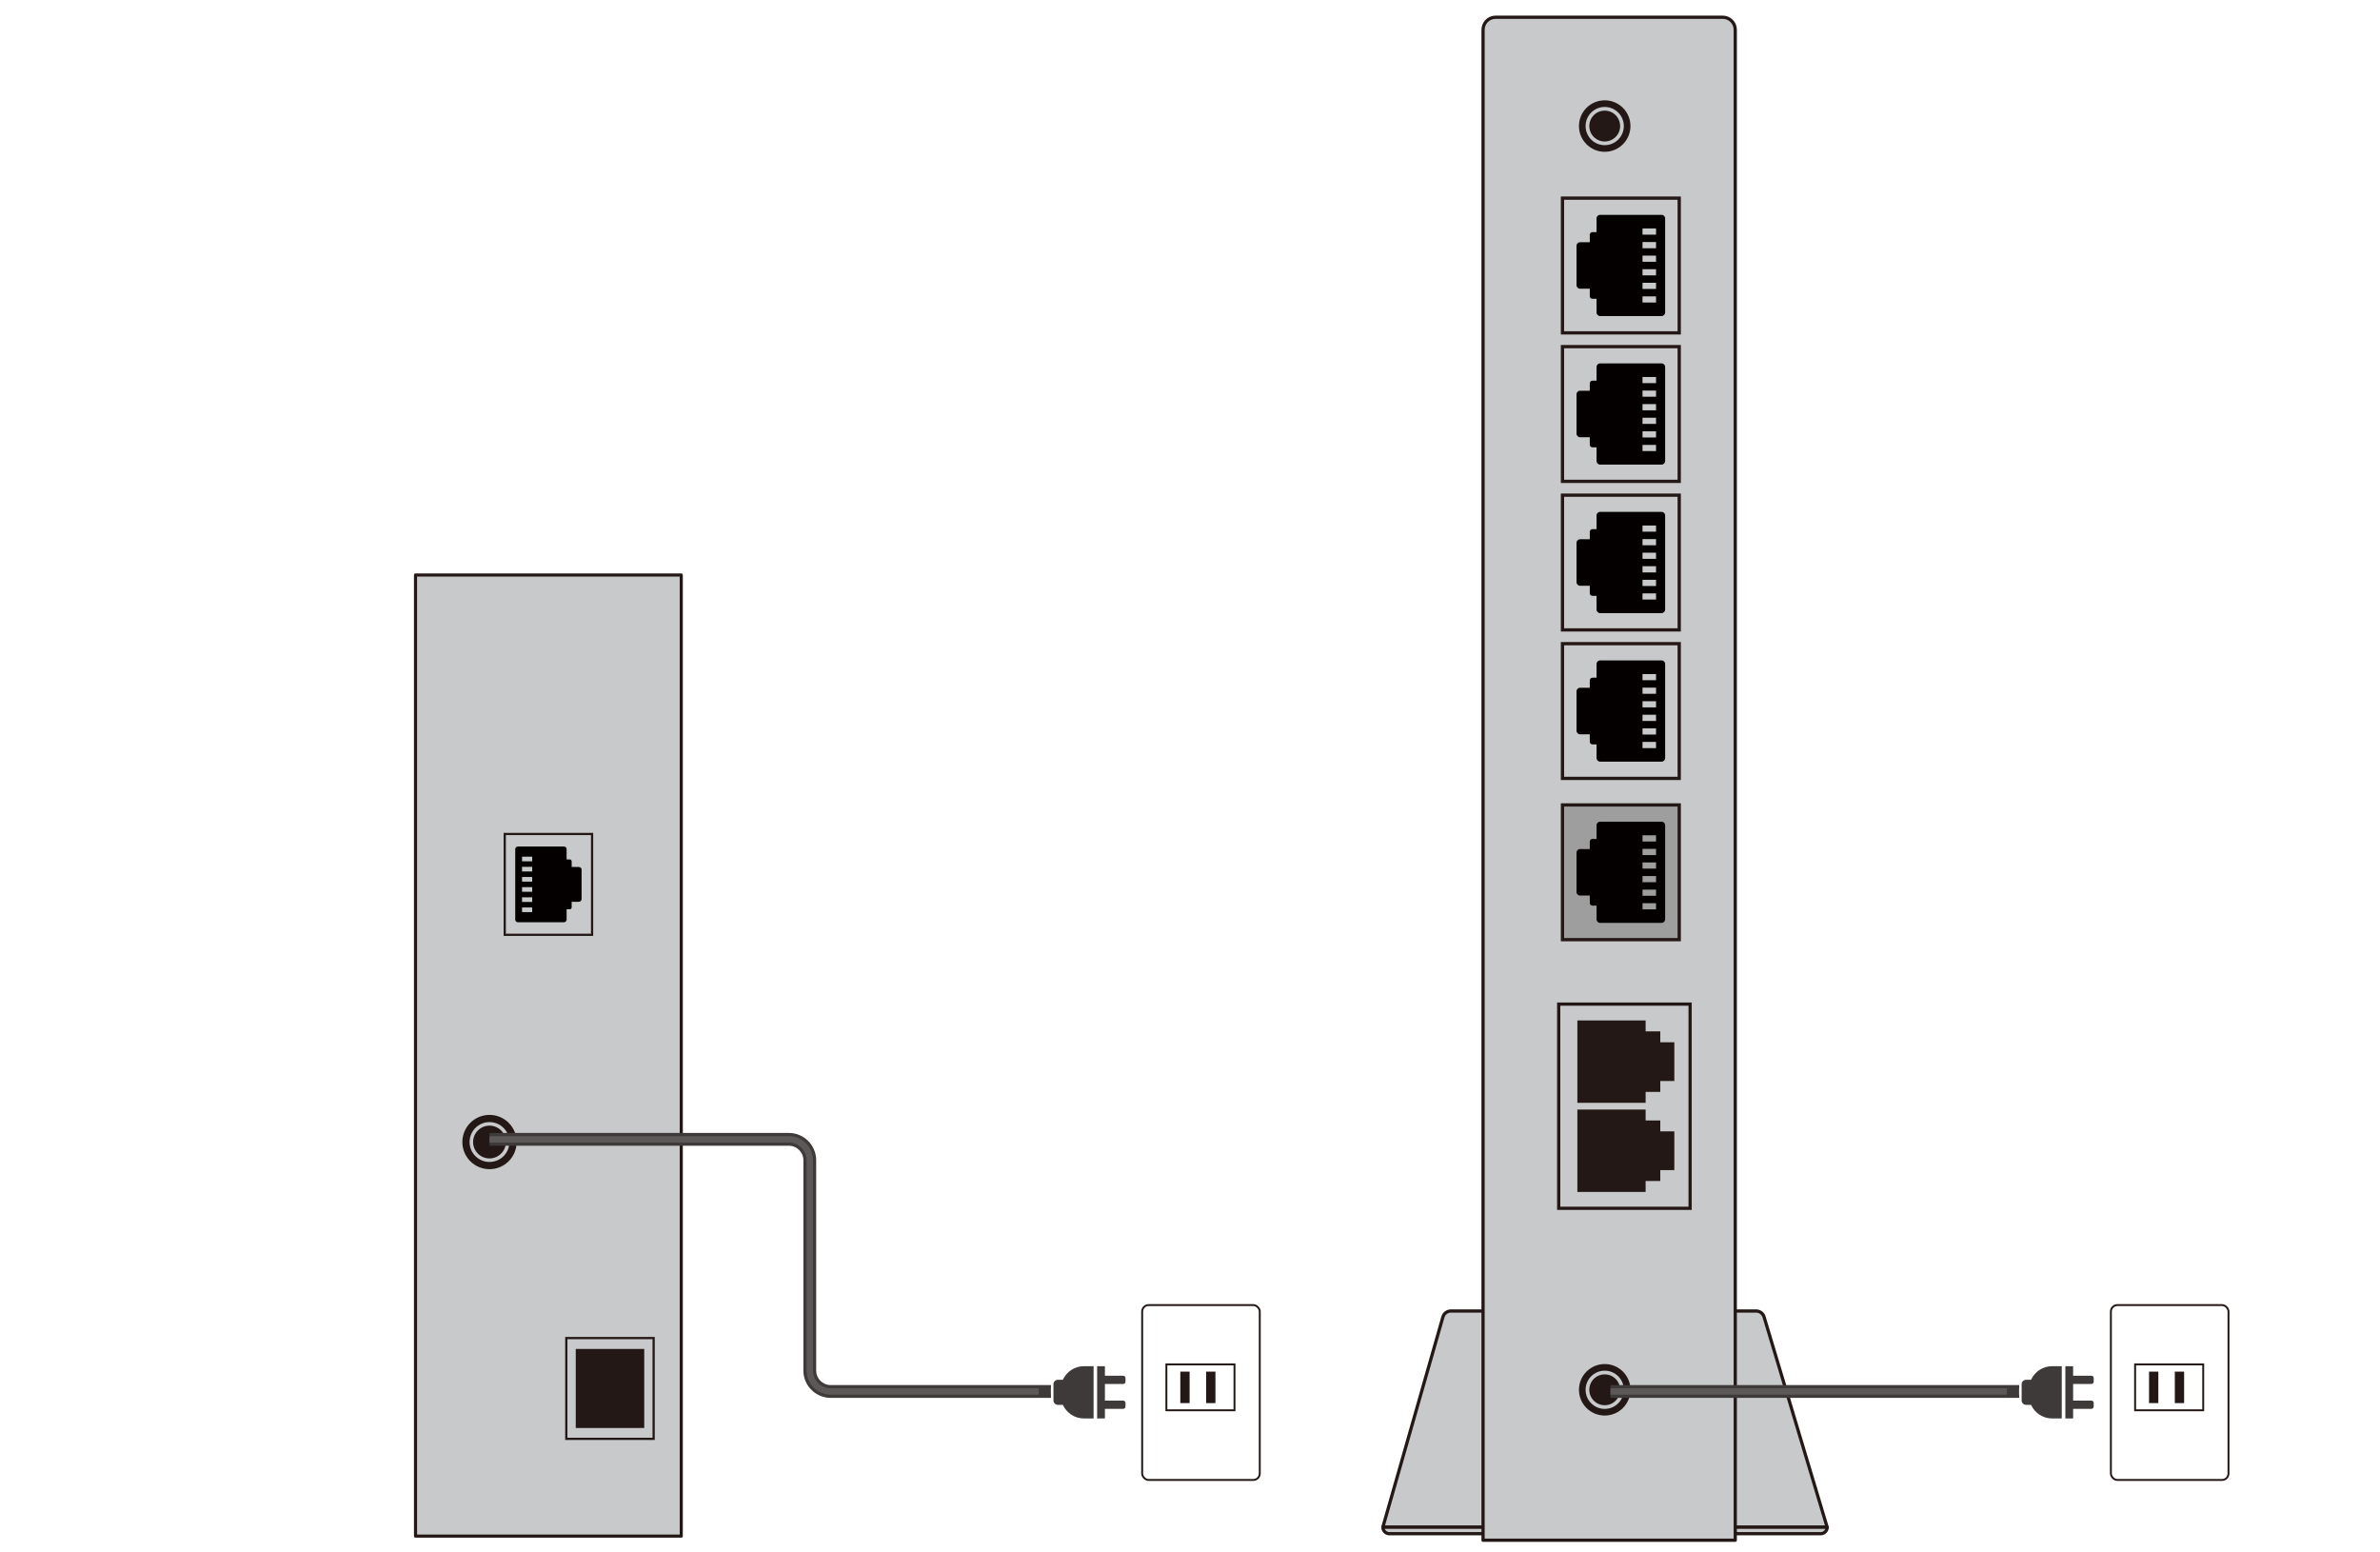
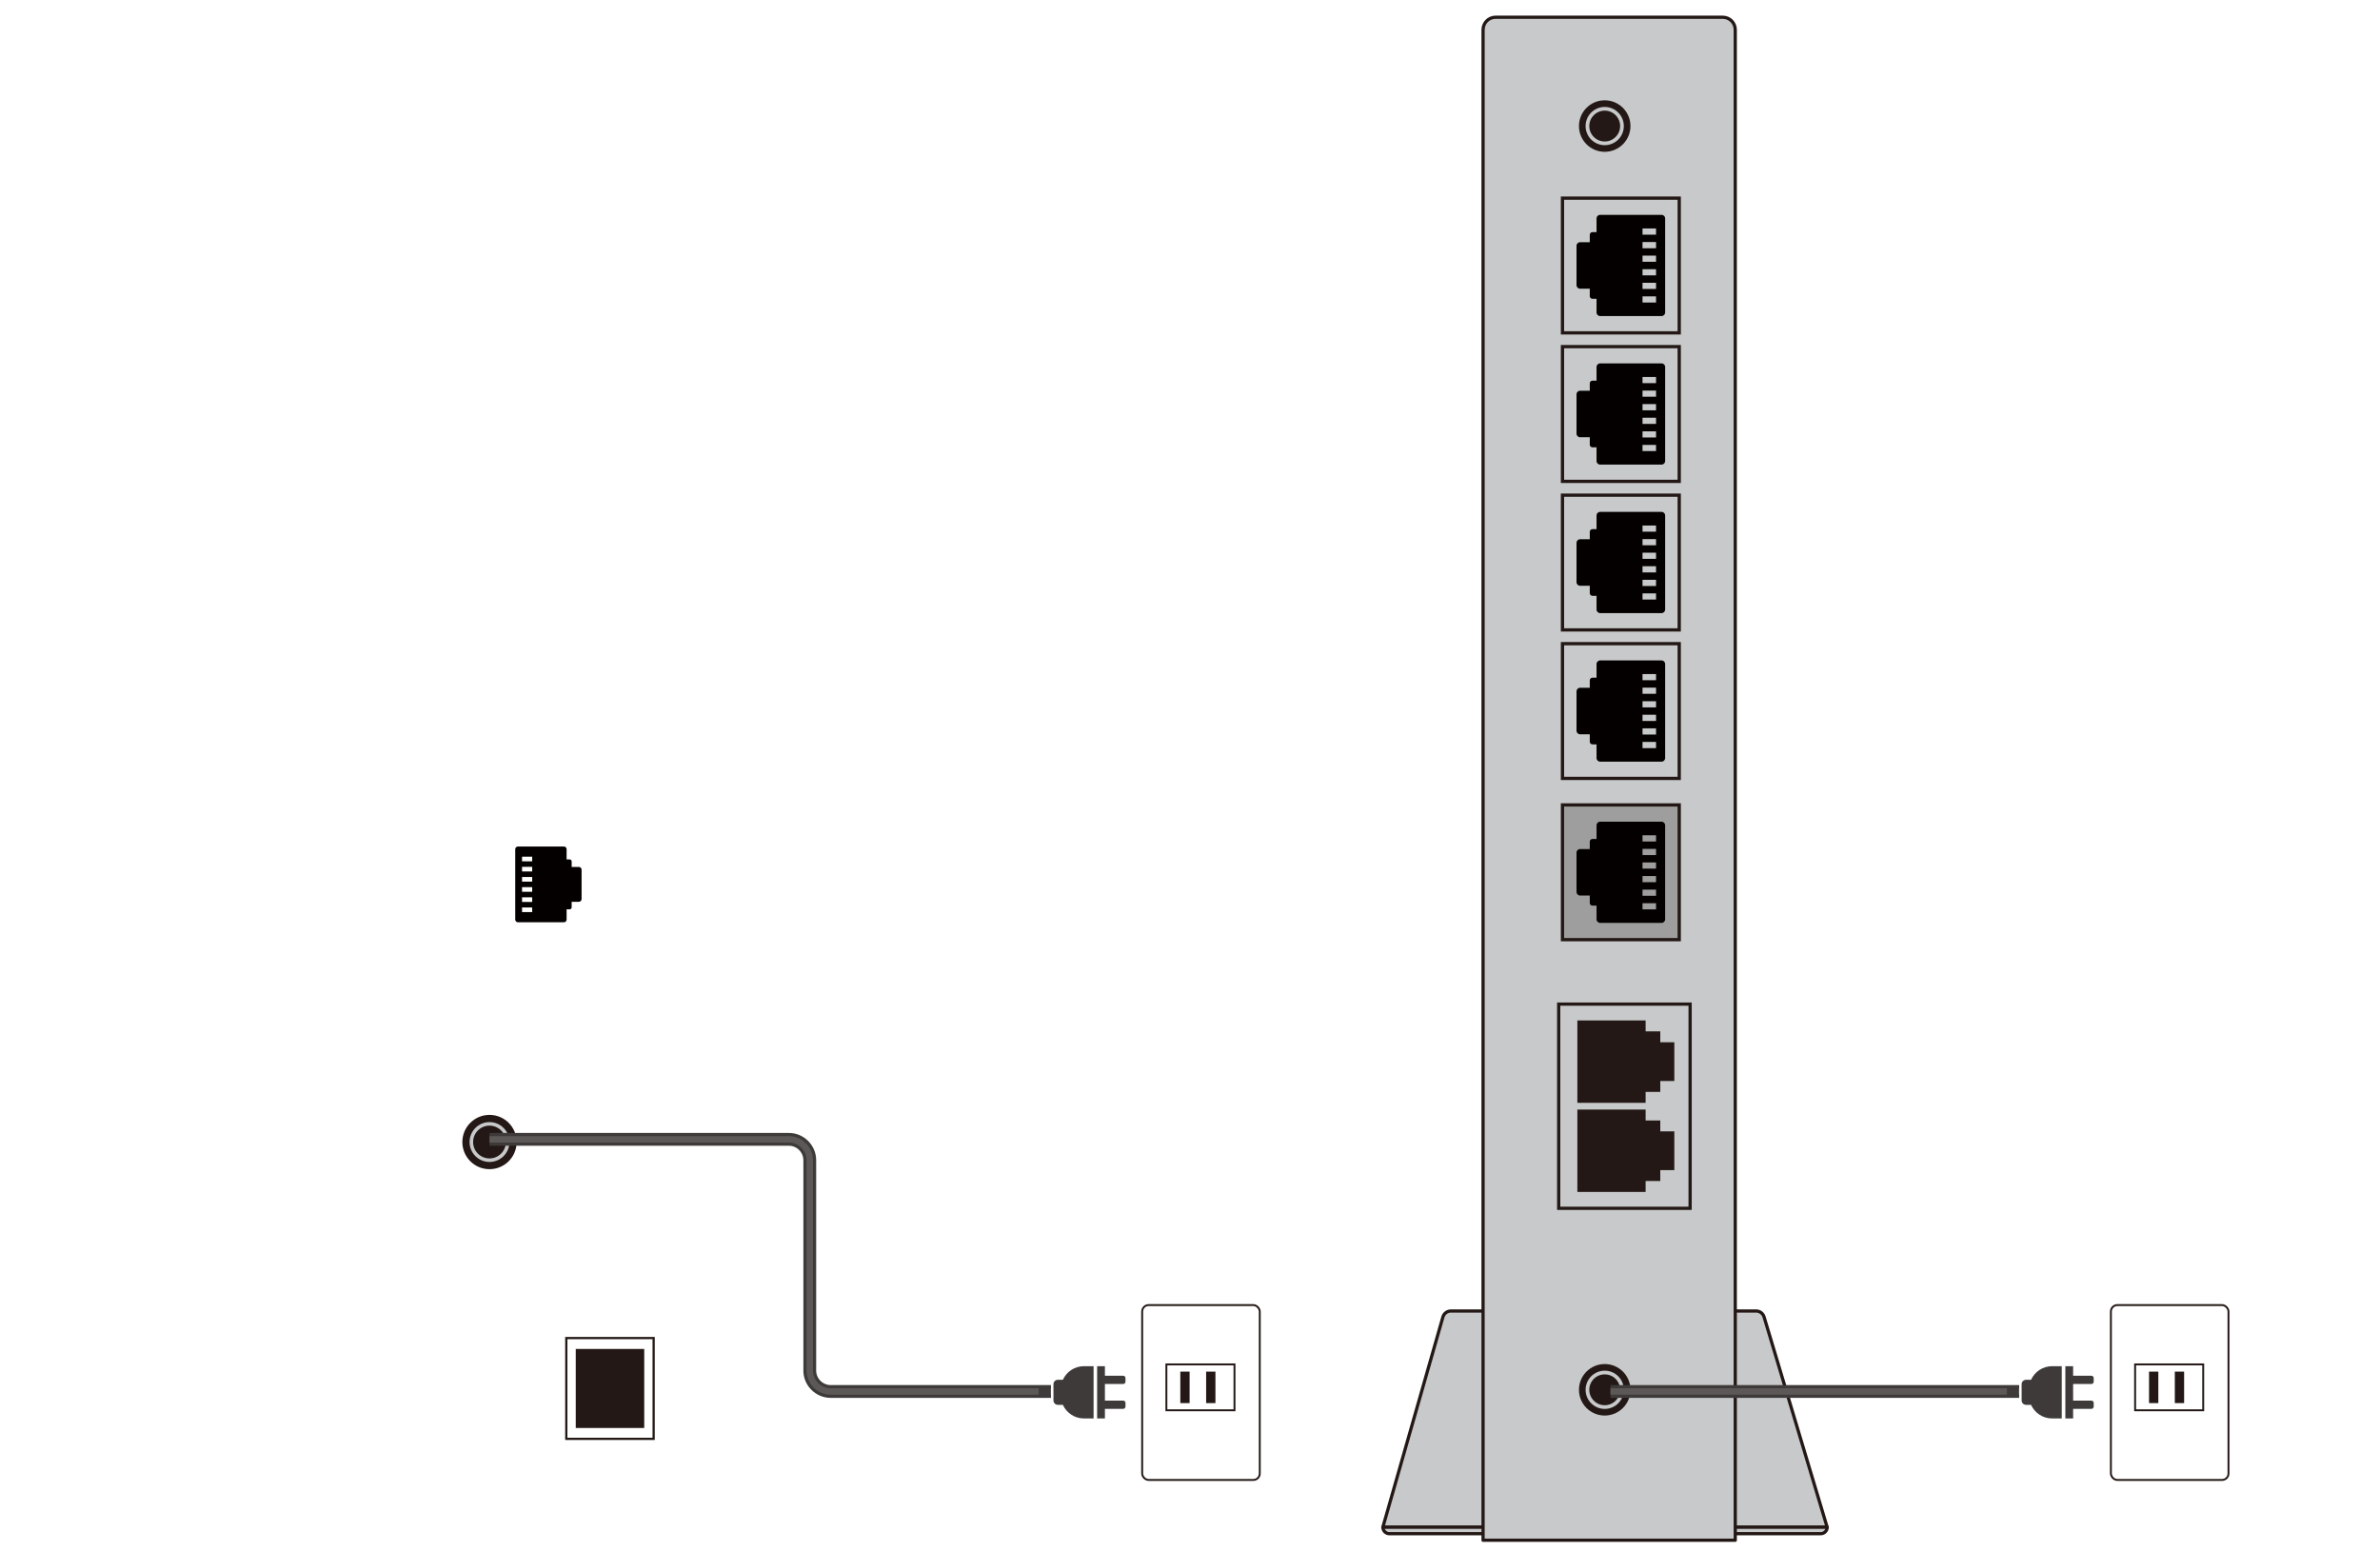
<svg xmlns="http://www.w3.org/2000/svg" id="_レイヤー_1" data-name="レイヤー_1" viewBox="0 0 612 399">
  <defs>
    <style>
      .cls-1 {
        fill: #3e3a39;
      }

      .cls-2, .cls-3, .cls-4 {
        fill: #231815;
      }

      .cls-3 {
        stroke-width: .95px;
      }

      .cls-3, .cls-5, .cls-6, .cls-7, .cls-4 {
        stroke-linecap: round;
        stroke-linejoin: round;
      }

      .cls-3, .cls-4 {
        stroke: #c8c9ca;
      }

      .cls-5, .cls-6, .cls-8, .cls-9, .cls-10, .cls-11, .cls-7, .cls-12 {
        stroke: #231815;
      }

      .cls-5, .cls-8, .cls-9, .cls-10, .cls-11, .cls-13, .cls-14 {
        fill: none;
      }

      .cls-5, .cls-7 {
        stroke-width: .83px;
      }

      .cls-6 {
        stroke-width: .8px;
      }

      .cls-6, .cls-7, .cls-15 {
        fill: #c8c9ca;
      }

      .cls-8 {
        stroke-width: .83px;
      }

      .cls-8, .cls-9, .cls-10, .cls-11, .cls-13, .cls-12, .cls-14 {
        stroke-miterlimit: 10;
      }

      .cls-9 {
        stroke-width: .57px;
      }

      .cls-10 {
        stroke-width: .49px;
      }

      .cls-11, .cls-12 {
        stroke-width: .84px;
      }

      .cls-13 {
        stroke: #3e3a39;
        stroke-width: 3.29px;
      }

      .cls-4 {
        stroke-width: .91px;
      }

      .cls-16 {
        fill: #040000;
      }

      .cls-12 {
        fill: #9e9e9f;
      }

      .cls-14 {
        stroke: #5b5857;
        stroke-width: 1.65px;
      }
    </style>
  </defs>
  <g>
    <path class="cls-7" d="M469.84,392.65h-114.25s15.43-54,15.43-54c.25-.94,1.1-1.59,2.07-1.59h78.47c.98,0,1.83.66,2.08,1.6l16.2,53.99Z" />
    <g>
-       <path class="cls-15" d="M355.6,392.65h0c0,.92.75,1.67,1.67,1.67h110.91c.92,0,1.67-.75,1.67-1.67h0s-114.25,0-114.25,0Z" />
+       <path class="cls-15" d="M355.6,392.65c0,.92.75,1.67,1.67,1.67h110.91c.92,0,1.67-.75,1.67-1.67h0s-114.25,0-114.25,0Z" />
      <path class="cls-5" d="M355.6,392.65h0c0,.92.75,1.67,1.67,1.67h110.91c.92,0,1.67-.75,1.67-1.67h0s-114.25,0-114.25,0Z" />
    </g>
    <g>
      <path class="cls-7" d="M384.58,4.43h58.41c1.78,0,3.22,1.44,3.22,3.22v388.35h-64.85V7.65c0-1.78,1.44-3.22,3.22-3.22Z" />
      <g>
        <circle class="cls-2" cx="412.64" cy="357.32" r="6.62" />
        <circle class="cls-3" cx="412.64" cy="357.32" r="4.44" />
      </g>
      <g>
        <circle class="cls-2" cx="412.64" cy="32.41" r="6.62" />
        <circle class="cls-3" cx="412.64" cy="32.41" r="4.44" />
      </g>
      <rect class="cls-8" x="400.81" y="258.16" width="33.79" height="52.5" />
      <g>
        <polygon class="cls-2" points="430.54 267.97 426.93 267.97 426.93 265.17 423.16 265.17 423.16 262.36 405.61 262.36 405.61 283.54 423.16 283.54 423.16 280.73 426.93 280.73 426.93 277.93 430.54 277.93 430.54 267.97" />
        <polygon class="cls-2" points="430.54 290.88 426.93 290.88 426.93 288.08 423.16 288.08 423.16 285.27 405.61 285.27 405.61 306.45 423.16 306.45 423.16 303.64 426.93 303.64 426.93 300.84 430.54 300.84 430.54 290.88" />
      </g>
      <g>
        <rect class="cls-12" x="401.78" y="206.95" width="30.02" height="34.64" />
        <path class="cls-16" d="M428.18,236.37v-24.19c0-.51-.41-.92-.92-.92h-15.8c-.51,0-.92.41-.92.92v3.52h-1.06c-.38,0-.68.31-.68.68v1.91h-2.49c-.51,0-.92.41-.92.92v10.12c0,.51.41.92.92.92h2.49v1.91c0,.38.31.68.68.68h1.06v3.52c0,.51.41.92.92.92h15.8c.51,0,.92-.41.92-.92ZM422.36,216.35v-1.59h3.48v1.59h-3.48ZM422.36,219.84v-1.59h3.48v1.59h-3.48ZM422.36,223.33v-1.59h3.48v1.59h-3.48ZM422.36,226.82v-1.59h3.48v1.59h-3.48ZM422.36,230.31v-1.59h3.48v1.59h-3.48ZM422.36,233.8v-1.59h3.48v1.59h-3.48Z" />
      </g>
      <g>
        <rect class="cls-11" x="401.78" y="89.12" width="30.02" height="34.64" />
        <path class="cls-16" d="M428.18,118.54v-24.19c0-.51-.41-.92-.92-.92h-15.8c-.51,0-.92.41-.92.92v3.52h-1.06c-.38,0-.68.31-.68.68v1.91h-2.49c-.51,0-.92.41-.92.92v10.12c0,.51.41.92.92.92h2.49v1.91c0,.38.31.68.68.68h1.06v3.52c0,.51.41.92.92.92h15.8c.51,0,.92-.41.92-.92ZM422.36,98.51v-1.59h3.48v1.59h-3.48ZM422.36,102v-1.59h3.48v1.59h-3.48ZM422.36,105.49v-1.59h3.48v1.59h-3.48ZM422.36,108.99v-1.59h3.48v1.59h-3.48ZM422.36,112.48v-1.59h3.48v1.59h-3.48ZM422.36,115.97v-1.59h3.48v1.59h-3.48Z" />
      </g>
      <g>
        <rect class="cls-11" x="401.78" y="127.31" width="30.02" height="34.64" />
        <g>
          <rect class="cls-11" x="401.78" y="50.94" width="30.02" height="34.64" />
          <path class="cls-16" d="M428.18,80.35v-24.19c0-.51-.41-.92-.92-.92h-15.8c-.51,0-.92.41-.92.92v3.52h-1.06c-.38,0-.68.31-.68.68v1.91h-2.49c-.51,0-.92.41-.92.92v10.12c0,.51.41.92.92.92h2.49v1.91c0,.38.31.68.68.68h1.06v3.52c0,.51.41.92.92.92h15.8c.51,0,.92-.41.92-.92ZM422.36,60.33v-1.59h3.48v1.59h-3.48ZM422.36,63.82v-1.59h3.48v1.59h-3.48ZM422.36,67.31v-1.59h3.48v1.59h-3.48ZM422.36,70.8v-1.59h3.48v1.59h-3.48ZM422.36,74.29v-1.59h3.48v1.59h-3.48ZM422.36,77.78v-1.59h3.48v1.59h-3.48Z" />
        </g>
        <path class="cls-16" d="M428.18,156.72v-24.19c0-.51-.41-.92-.92-.92h-15.8c-.51,0-.92.41-.92.92v3.52h-1.06c-.38,0-.68.31-.68.68v1.91h-2.49c-.51,0-.92.41-.92.92v10.12c0,.51.41.92.92.92h2.49v1.91c0,.38.31.68.68.68h1.06v3.52c0,.51.41.92.92.92h15.8c.51,0,.92-.41.92-.92ZM422.36,136.7v-1.59h3.48v1.59h-3.48ZM422.36,140.19v-1.59h3.48v1.59h-3.48ZM422.36,143.68v-1.59h3.48v1.59h-3.48ZM422.36,147.17v-1.59h3.48v1.59h-3.48ZM422.36,150.66v-1.59h3.48v1.59h-3.48ZM422.36,154.15v-1.59h3.48v1.59h-3.48Z" />
      </g>
      <g>
        <rect class="cls-11" x="401.78" y="165.49" width="30.02" height="34.64" />
        <path class="cls-16" d="M428.18,194.91v-24.19c0-.51-.41-.92-.92-.92h-15.8c-.51,0-.92.41-.92.92v3.52h-1.06c-.38,0-.68.31-.68.68v1.91h-2.49c-.51,0-.92.41-.92.92v10.12c0,.51.41.92.92.92h2.49v1.91c0,.38.31.68.68.68h1.06v3.52c0,.51.41.92.92.92h15.8c.51,0,.92-.41.92-.92ZM422.36,174.89v-1.59h3.48v1.59h-3.48ZM422.36,178.38v-1.59h3.48v1.59h-3.48ZM422.36,181.87v-1.59h3.48v1.59h-3.48ZM422.36,185.36v-1.59h3.48v1.59h-3.48ZM422.36,188.85v-1.59h3.48v1.59h-3.48ZM422.36,192.34v-1.59h3.48v1.59h-3.48Z" />
      </g>
    </g>
  </g>
  <g>
    <rect class="cls-10" x="542.8" y="335.54" width="30.24" height="44.96" rx="1.66" ry="1.66" />
    <rect class="cls-10" x="549.03" y="350.79" width="17.51" height="11.8" />
    <rect class="cls-2" x="552.61" y="352.65" width="2.39" height="8.09" />
    <rect class="cls-2" x="559.24" y="352.65" width="2.39" height="8.09" />
  </g>
  <g>
    <rect class="cls-10" x="293.7" y="335.54" width="30.24" height="44.96" rx="1.66" ry="1.66" />
    <rect class="cls-10" x="299.93" y="350.79" width="17.51" height="11.8" />
    <rect class="cls-2" x="303.51" y="352.65" width="2.39" height="8.09" />
    <rect class="cls-2" x="310.15" y="352.65" width="2.39" height="8.09" />
  </g>
  <g>
    <line class="cls-13" x1="414.12" y1="357.75" x2="519.22" y2="357.75" />
    <line class="cls-14" x1="414.12" y1="357.75" x2="519.22" y2="357.75" />
  </g>
  <g>
    <path class="cls-1" d="M533.09,362.22h4.7c.33,0,.59-.26.59-.59v-.94c0-.33-.26-.59-.59-.59h-4.7s0-4.27,0-4.27h4.7c.33,0,.59-.26.59-.59v-.94c0-.33-.26-.59-.59-.59h-4.7s0-2.46,0-2.46h-2v13.43h2v-2.46Z" />
    <path class="cls-1" d="M527.69,351.25c-2.41,0-4.49,1.44-5.42,3.5h-1.29c-.62,0-1.13.5-1.13,1.13v4.18c0,.62.5,1.13,1.13,1.13h1.29c.93,2.06,3.01,3.5,5.42,3.5h2.48v-13.43h-2.48Z" />
    <rect class="cls-1" x="516.07" y="356.69" width="2.95" height="2.55" />
  </g>
  <g>
-     <rect class="cls-6" x="106.85" y="147.83" width="68.33" height="247.11" />
    <g>
-       <rect class="cls-9" x="129.79" y="214.42" width="22.46" height="25.92" />
      <path class="cls-16" d="M133.18,237.12h11.83c.38,0,.69-.31.69-.69v-2.64s.79,0,.79,0c.28,0,.51-.23.51-.51v-1.43s1.86,0,1.86,0c.38,0,.69-.31.69-.69v-7.57c0-.38-.31-.69-.69-.69h-1.86s0-1.43,0-1.43c0-.28-.23-.51-.51-.51h-.79s0-2.63,0-2.63c0-.38-.31-.69-.69-.69h-11.83c-.38,0-.69.31-.69.69v18.1c0,.38.31.69.69.69ZM134.24,221.44v-1.19s2.61,0,2.61,0v1.19s-2.61,0-2.61,0ZM134.24,224.06v-1.19s2.61,0,2.61,0v1.19s-2.61,0-2.61,0ZM134.24,226.67v-1.19s2.61,0,2.61,0v1.19s-2.61,0-2.61,0ZM134.24,229.28v-1.19s2.61,0,2.61,0v1.19s-2.61,0-2.61,0ZM134.24,231.89v-1.19s2.61,0,2.61,0v1.19s-2.61,0-2.61,0ZM134.24,234.5v-1.19s2.61,0,2.61,0v1.19s-2.61,0-2.61,0Z" />
    </g>
    <g>
      <rect class="cls-9" x="145.63" y="344.02" width="22.46" height="25.92" transform="translate(313.71 713.96) rotate(-180)" />
      <rect class="cls-2" x="148.05" y="346.82" width="17.61" height="20.32" transform="translate(313.71 713.96) rotate(-180)" />
    </g>
    <circle class="cls-2" cx="125.87" cy="293.62" r="6.98" />
    <circle class="cls-4" cx="125.87" cy="293.62" r="4.67" />
  </g>
  <g>
    <path class="cls-13" d="M270.25,357.75h-56.65c-2.95,0-5.37-2.42-5.37-5.37v-54.08c0-2.95-2.42-5.37-5.37-5.37h-76.99" />
    <path class="cls-14" d="M270.25,357.75h-56.65c-2.95,0-5.37-2.42-5.37-5.37v-54.08c0-2.95-2.42-5.37-5.37-5.37h-76.99" />
  </g>
  <g>
    <path class="cls-1" d="M284.12,362.22h4.7c.33,0,.59-.26.59-.59v-.94c0-.33-.26-.59-.59-.59h-4.7s0-4.27,0-4.27h4.7c.33,0,.59-.26.59-.59v-.94c0-.33-.26-.59-.59-.59h-4.7s0-2.46,0-2.46h-2v13.43h2v-2.46Z" />
    <path class="cls-1" d="M278.73,351.25c-2.41,0-4.49,1.44-5.42,3.5h-1.29c-.62,0-1.13.5-1.13,1.13v4.18c0,.62.5,1.13,1.13,1.13h1.29c.93,2.06,3.01,3.5,5.42,3.5h2.48v-13.43h-2.48Z" />
    <rect class="cls-1" x="267.1" y="356.69" width="2.95" height="2.55" />
  </g>
</svg>